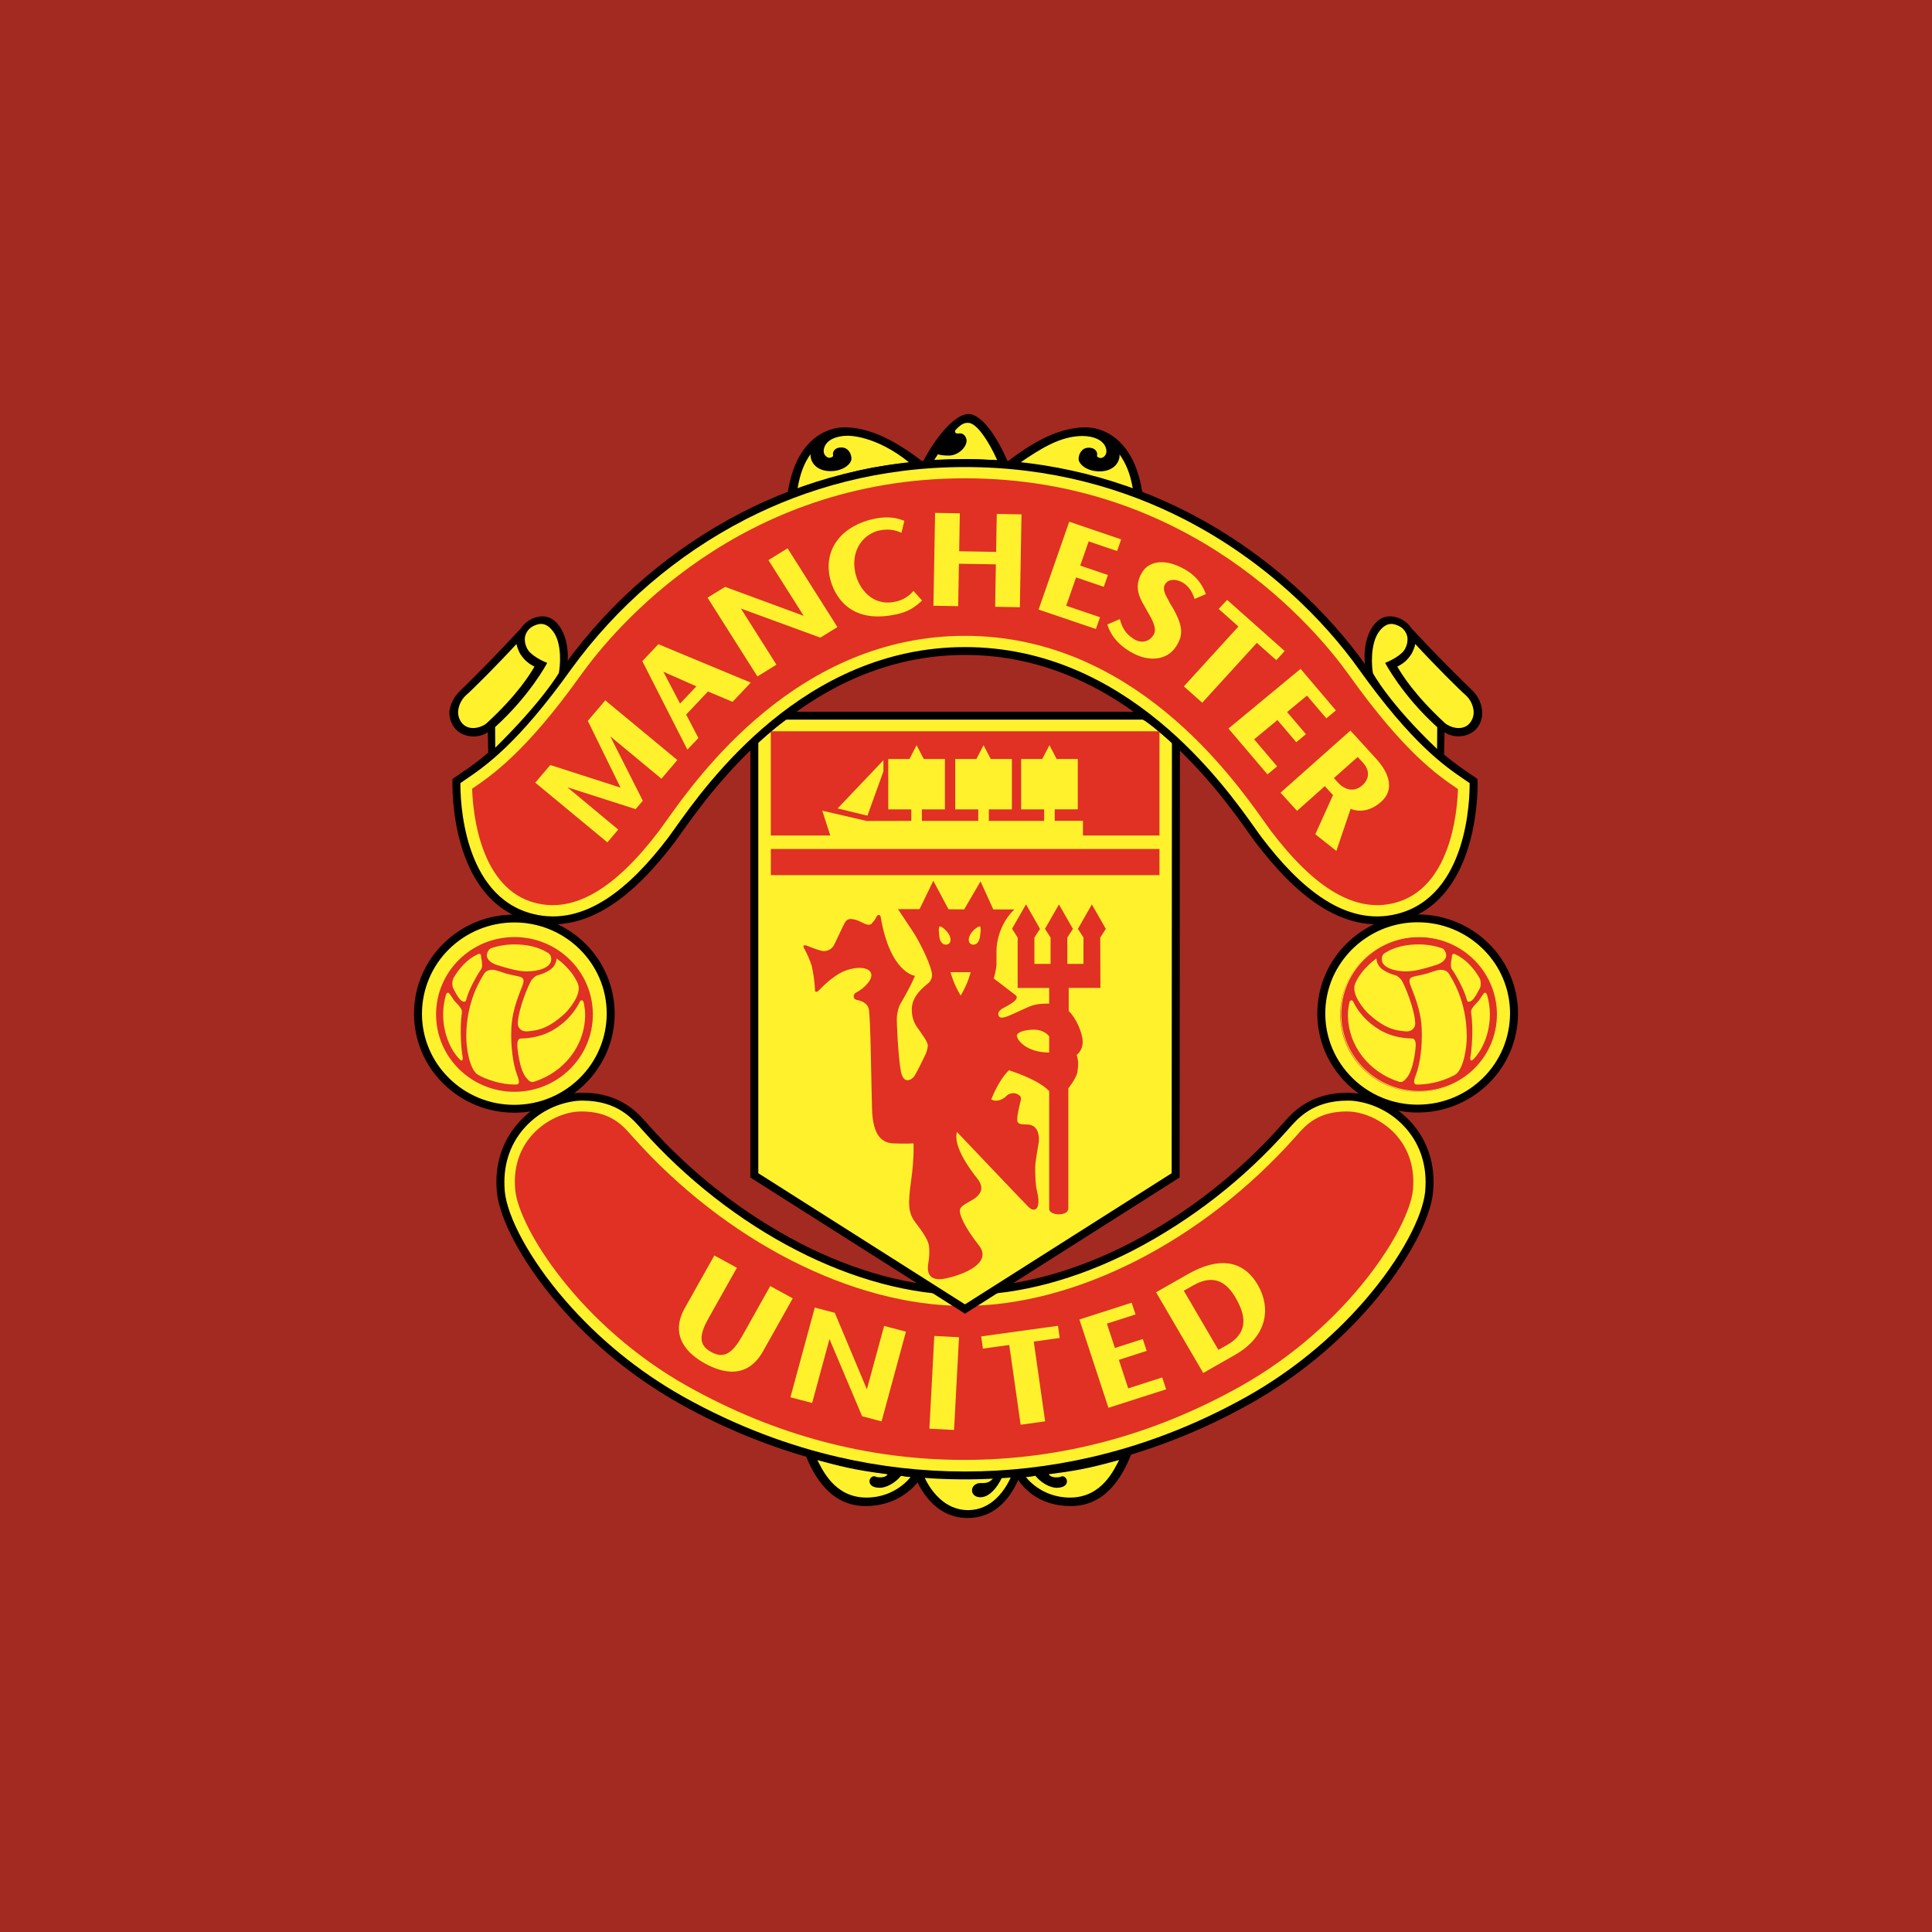
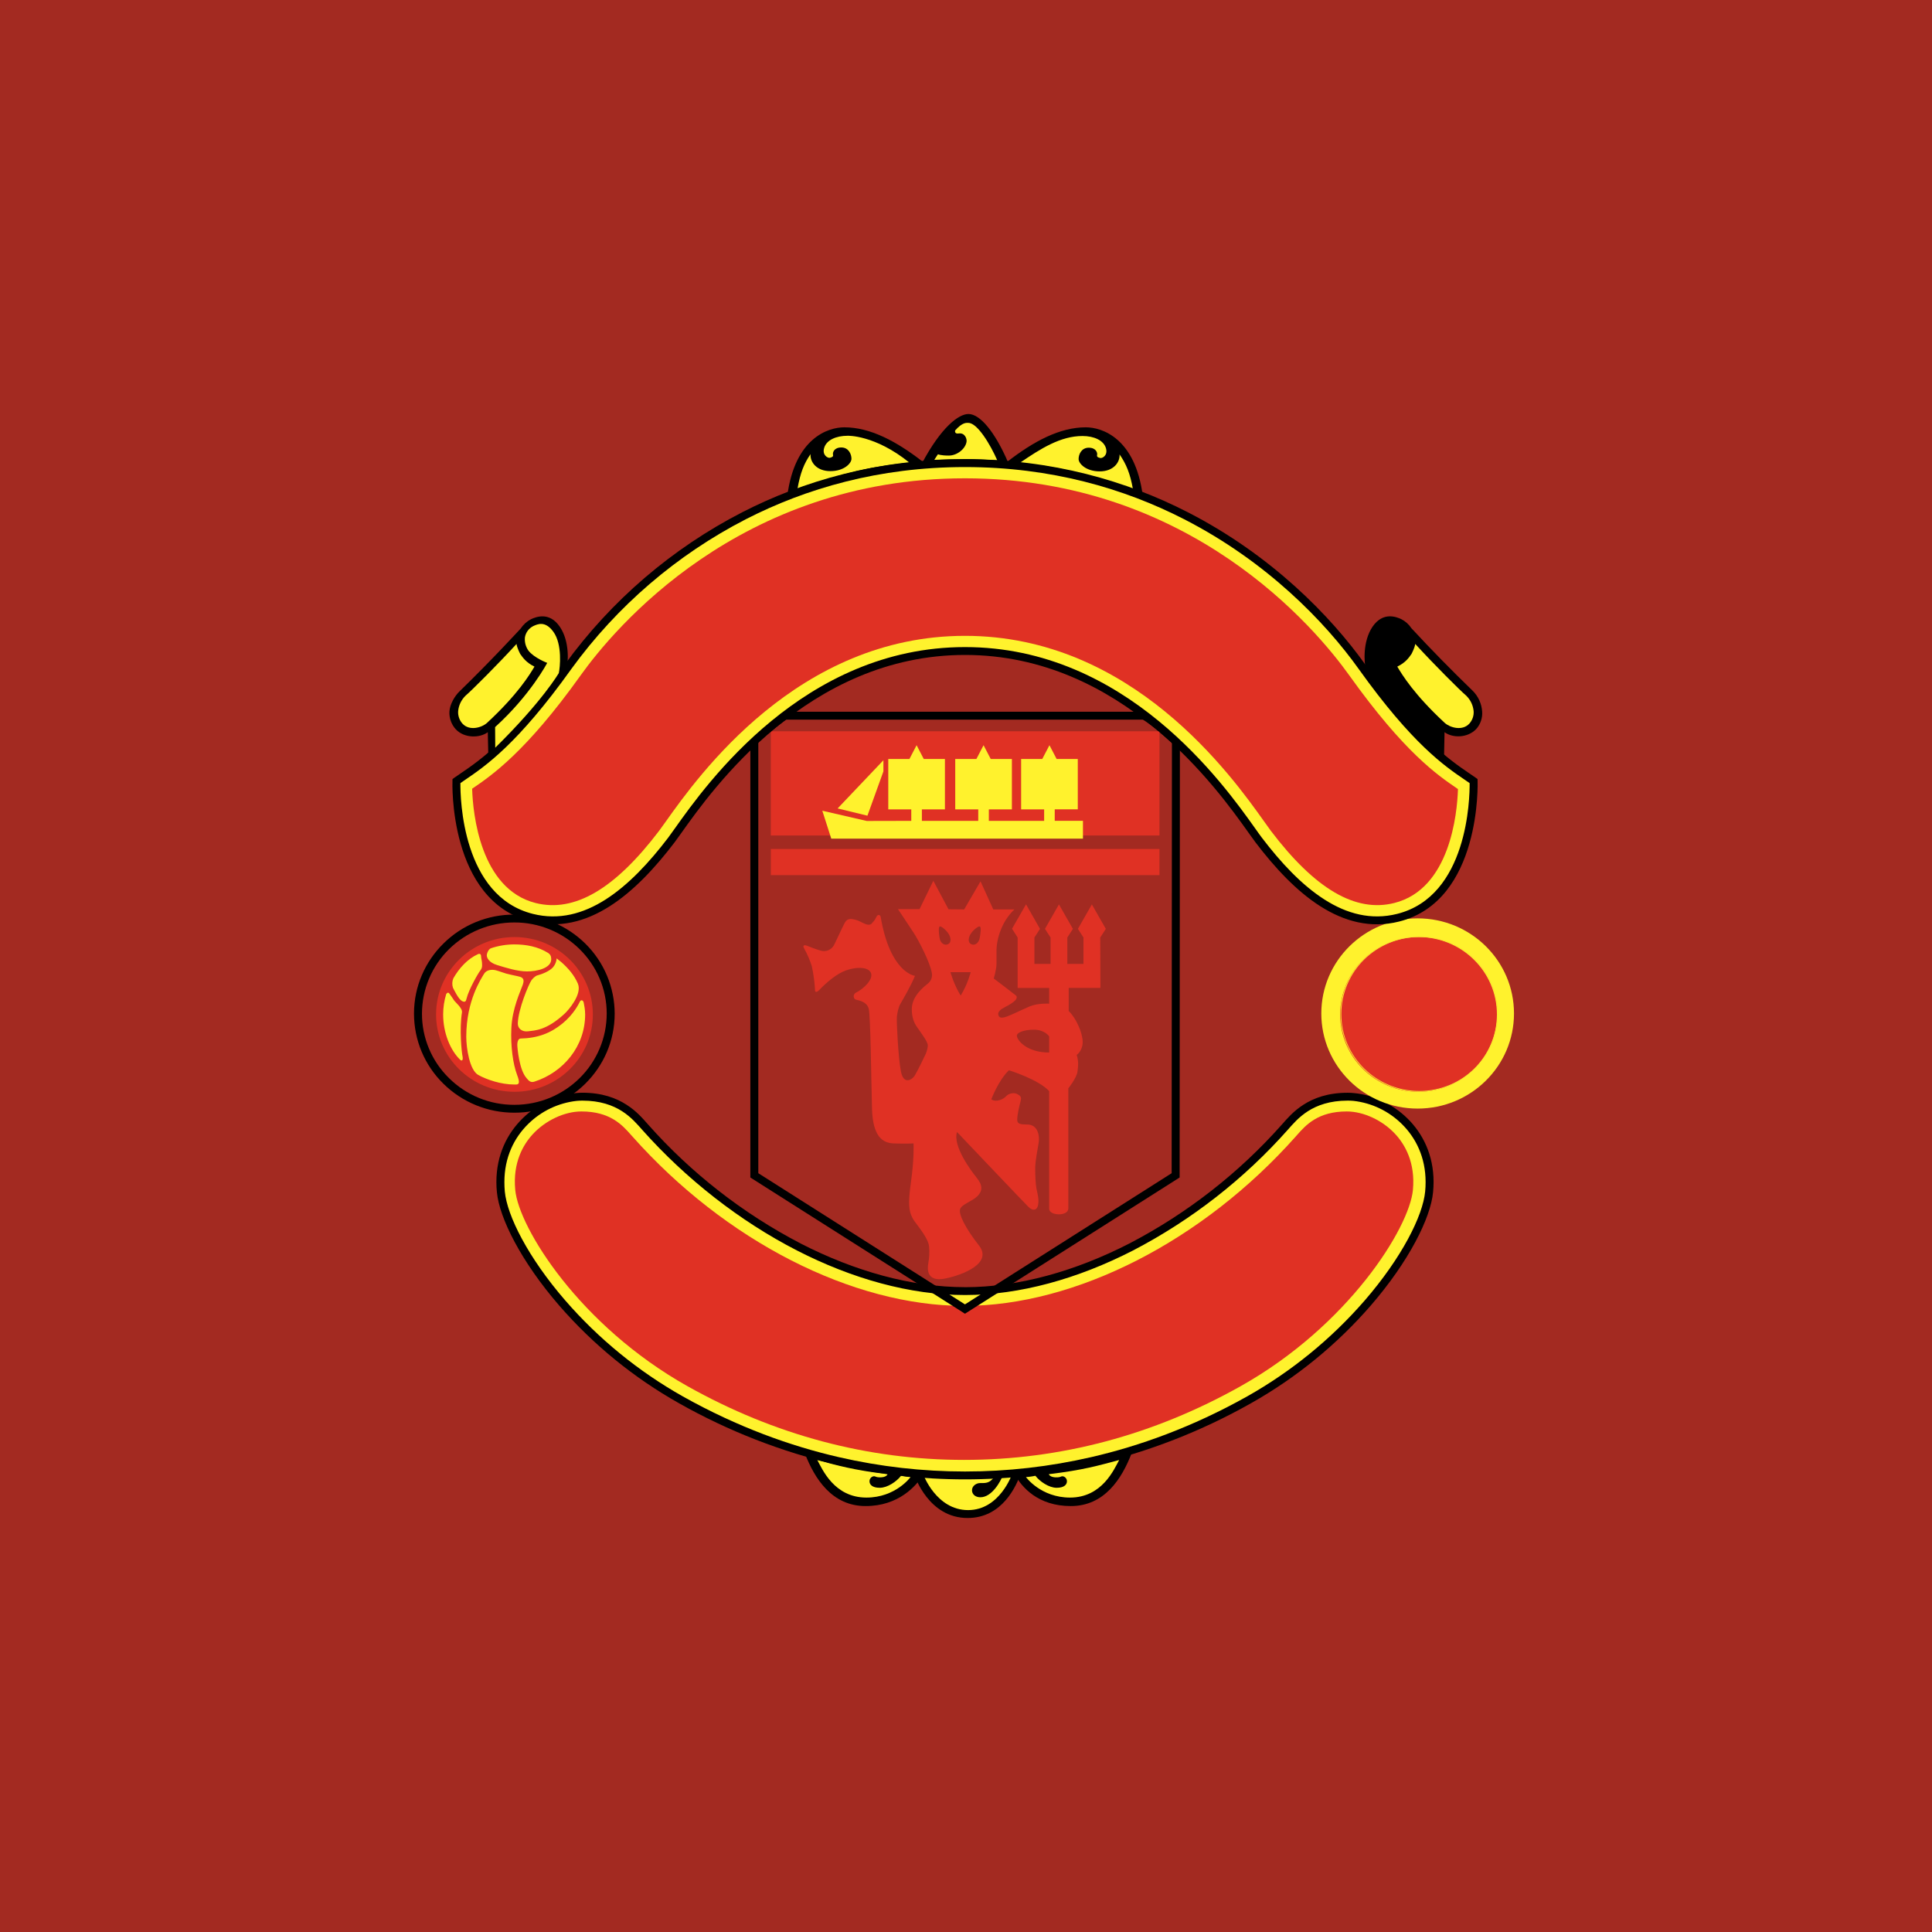
<svg xmlns="http://www.w3.org/2000/svg" width="56" height="56" viewBox="0 0 56 56" fill="none">
  <rect x="0" y="0" width="56" height="56" fill="#333333" stroke="none" />
  <g clip-path="url(#clip0_2081_840)">
    <path d="M0 0H56V56H0V0Z" fill="#A32A21" />
    <path d="M29.587 42.704C29.459 43.08 29.046 44 28.047 44C26.914 44 26.518 42.788 26.499 42.738L26.467 42.622C26.467 42.622 27.444 42.702 27.982 42.702C28.52 42.702 29.439 42.65 29.589 42.622L29.587 42.704Z" fill="black" />
    <path d="M32.562 42.106L32.796 42.136C32.518 42.852 32.019 43.654 31.039 43.654C30.09 43.654 29.619 43.111 29.419 42.746L29.255 42.646C29.255 42.646 30.896 42.593 32.562 42.106ZM23.567 42.106L23.333 42.136C23.61 42.852 24.11 43.654 25.09 43.654C26.039 43.654 26.552 43.08 26.762 42.746L26.874 42.646C26.874 42.646 25.233 42.593 23.567 42.106Z" fill="black" />
    <path d="M28.843 42.778C28.689 42.998 28.587 42.988 28.402 42.988C28.309 42.988 28.17 43.064 28.174 43.201C28.177 43.309 28.266 43.399 28.417 43.399C28.752 43.399 29.007 42.937 29.079 42.742C29.079 42.742 29.277 42.733 29.335 42.728C29.335 42.728 28.98 43.771 28.06 43.771C27.138 43.771 26.762 42.739 26.762 42.739C26.762 42.739 27.538 42.786 27.982 42.786C28.427 42.786 28.71 42.784 28.843 42.778ZM32.44 42.319C31.838 42.479 31.41 42.609 30.4 42.73C30.4 42.73 30.432 42.833 30.652 42.822C30.736 42.817 30.747 42.797 30.778 42.792C30.841 42.78 30.936 42.844 30.925 42.952C30.917 43.029 30.851 43.124 30.627 43.124C30.404 43.124 30.142 42.944 30.011 42.776C30.011 42.776 29.877 42.806 29.738 42.814C29.738 42.814 30.168 43.408 31.015 43.408C31.948 43.408 32.293 42.586 32.44 42.319Z" fill="#FFF22D" />
    <path d="M23.69 42.32C24.291 42.48 24.718 42.608 25.728 42.73C25.728 42.73 25.697 42.833 25.478 42.821C25.393 42.817 25.382 42.797 25.35 42.791C25.288 42.78 25.192 42.844 25.204 42.953C25.212 43.028 25.278 43.124 25.501 43.124C25.725 43.124 25.986 42.944 26.118 42.776C26.118 42.776 26.253 42.806 26.392 42.814C26.392 42.814 25.962 43.408 25.114 43.408C24.18 43.408 23.836 42.587 23.69 42.32ZM27.97 37.423C31.185 37.423 34.748 35.475 37.245 32.667C37.515 32.363 37.974 31.787 39.061 31.787C39.403 31.798 39.738 31.88 40.046 32.028C40.354 32.176 40.628 32.387 40.851 32.646C41.073 32.906 41.239 33.209 41.337 33.536C41.436 33.864 41.465 34.208 41.423 34.547C41.299 35.845 39.419 38.771 36.205 40.574C32.99 42.378 30.029 42.766 27.971 42.766C25.911 42.766 22.951 42.378 19.736 40.574C16.521 38.771 14.642 35.844 14.517 34.546C14.476 34.207 14.505 33.863 14.604 33.536C14.703 33.209 14.868 32.906 15.091 32.646C15.313 32.387 15.587 32.176 15.895 32.029C16.203 31.881 16.538 31.799 16.88 31.788C17.967 31.788 18.426 32.364 18.696 32.667C21.193 35.475 24.756 37.423 27.97 37.423Z" fill="#FFF22D" />
    <path d="M27.97 37.31C29.528 37.31 31.17 36.845 32.732 36.045C34.406 35.174 35.907 34.004 37.159 32.592C37.298 32.436 37.485 32.21 37.784 32.019C38.085 31.826 38.492 31.674 39.061 31.674C39.121 31.674 39.183 31.677 39.25 31.684C39.774 31.732 40.35 31.982 40.794 32.417C41.239 32.853 41.553 33.474 41.553 34.263C41.553 34.355 41.548 34.453 41.538 34.557C41.468 35.303 40.84 36.562 39.731 37.843C38.745 38.978 37.572 39.935 36.262 40.673C34.828 41.483 33.285 42.085 31.68 42.458C29.24 43.021 26.701 43.021 24.261 42.458C22.657 42.084 21.114 41.483 19.68 40.673C18.37 39.935 17.196 38.978 16.21 37.843C15.102 36.563 14.474 35.303 14.403 34.557C14.393 34.459 14.388 34.361 14.388 34.263C14.388 33.473 14.703 32.853 15.148 32.417C15.566 32.006 16.11 31.747 16.692 31.683C16.758 31.677 16.821 31.673 16.88 31.673C17.45 31.673 17.857 31.826 18.157 32.019C18.457 32.209 18.644 32.436 18.783 32.592C20.035 34.004 21.536 35.174 23.21 36.045C24.77 36.845 26.413 37.309 27.97 37.309V37.31ZM27.97 37.537C26.375 37.537 24.696 37.064 23.103 36.247C21.453 35.401 19.892 34.184 18.609 32.742C18.478 32.595 18.301 32.382 18.031 32.209C17.764 32.038 17.398 31.902 16.88 31.902C16.824 31.902 16.768 31.905 16.713 31.91C16.183 31.969 15.689 32.205 15.31 32.579C14.905 32.976 14.62 33.541 14.62 34.263C14.62 34.354 14.624 34.445 14.632 34.536C14.7 35.242 15.308 36.451 16.386 37.696C17.354 38.811 18.507 39.751 19.793 40.476C21.39 41.371 22.923 41.916 24.313 42.236C26.72 42.791 29.221 42.791 31.628 42.236C33.018 41.916 34.551 41.371 36.148 40.476C37.435 39.751 38.587 38.811 39.556 37.696C40.633 36.451 41.242 35.242 41.309 34.536C41.318 34.446 41.322 34.354 41.322 34.263C41.322 33.542 41.036 32.976 40.632 32.579C40.252 32.204 39.758 31.968 39.228 31.909C39.172 31.904 39.117 31.902 39.061 31.902C38.544 31.902 38.178 32.038 37.91 32.209C37.64 32.382 37.463 32.595 37.332 32.742C36.061 34.175 34.538 35.363 32.839 36.247C31.245 37.064 29.567 37.537 27.971 37.537H27.97Z" fill="black" />
    <path d="M18.335 32.946L18.297 32.904C18.041 32.614 17.691 32.216 16.853 32.216C16.365 32.216 15.813 32.474 15.445 32.873C15.17 33.17 14.858 33.694 14.935 34.494C15.039 35.588 16.798 38.424 19.93 40.181C22.455 41.597 25.151 42.316 27.944 42.316C30.738 42.316 33.434 41.597 35.958 40.181C39.09 38.423 40.849 35.588 40.954 34.494C41.03 33.694 40.719 33.171 40.444 32.873C40.077 32.474 39.524 32.216 39.035 32.216C38.198 32.216 37.847 32.614 37.591 32.904L37.554 32.946C34.862 35.972 31.18 37.852 27.944 37.852C24.709 37.852 21.027 35.972 18.335 32.946Z" fill="#E03124" />
    <path d="M38.299 29.376C38.299 27.854 39.549 26.619 41.091 26.619C42.634 26.619 43.884 27.854 43.884 29.376C43.884 30.899 42.634 32.133 41.091 32.133C39.549 32.133 38.299 30.899 38.299 29.376Z" fill="#FFF22D" />
-     <path d="M38.183 29.376C38.183 28.583 38.508 27.866 39.035 27.346C39.583 26.805 40.322 26.503 41.091 26.505C41.894 26.505 42.621 26.826 43.148 27.345C43.418 27.61 43.633 27.926 43.779 28.274C43.925 28.623 44.001 28.997 44.001 29.375C44.001 29.753 43.925 30.128 43.779 30.477C43.633 30.825 43.418 31.141 43.148 31.406C42.6 31.946 41.861 32.249 41.091 32.247C40.519 32.248 39.959 32.08 39.481 31.765C39.003 31.45 38.628 31.001 38.403 30.475C38.257 30.127 38.182 29.753 38.183 29.376ZM38.414 29.376C38.414 30.106 38.714 30.766 39.198 31.245C39.702 31.742 40.383 32.021 41.091 32.019C41.831 32.019 42.5 31.723 42.984 31.245C43.232 31.001 43.429 30.71 43.564 30.389C43.698 30.068 43.768 29.724 43.769 29.376C43.77 29.028 43.701 28.683 43.566 28.362C43.431 28.041 43.233 27.75 42.984 27.507C42.48 27.009 41.799 26.731 41.091 26.733C40.564 26.732 40.049 26.887 39.609 27.177C39.169 27.467 38.824 27.88 38.617 28.365C38.483 28.685 38.414 29.029 38.414 29.376Z" fill="black" />
-     <path d="M12.115 29.38C12.115 27.859 13.365 26.624 14.908 26.624C16.451 26.624 17.701 27.859 17.701 29.381C17.701 30.904 16.451 32.138 14.908 32.138C13.366 32.138 12.115 30.904 12.115 29.381V29.38Z" fill="#FFF22D" />
    <path d="M12 29.38C12 28.588 12.325 27.87 12.852 27.35C13.123 27.081 13.444 26.869 13.797 26.725C14.15 26.581 14.528 26.508 14.909 26.51C15.712 26.51 16.439 26.831 16.965 27.35C17.234 27.615 17.448 27.931 17.594 28.279C17.74 28.628 17.816 29.002 17.817 29.38C17.817 30.174 17.491 30.891 16.965 31.411C16.418 31.953 15.679 32.255 14.909 32.252C14.139 32.254 13.4 31.952 12.852 31.412C12.582 31.147 12.367 30.831 12.221 30.482C12.075 30.133 12 29.758 12 29.38ZM12.231 29.38C12.23 29.728 12.299 30.073 12.434 30.394C12.568 30.715 12.766 31.006 13.015 31.25C13.264 31.497 13.56 31.692 13.884 31.825C14.209 31.958 14.557 32.025 14.908 32.024C15.648 32.024 16.317 31.728 16.801 31.25C17.049 31.006 17.246 30.714 17.381 30.393C17.516 30.073 17.585 29.728 17.586 29.38C17.586 28.651 17.286 27.99 16.801 27.512C16.297 27.015 15.617 26.736 14.909 26.738C14.2 26.737 13.52 27.015 13.015 27.512C12.767 27.756 12.57 28.047 12.436 28.368C12.301 28.689 12.232 29.033 12.231 29.381V29.38Z" fill="black" />
    <path d="M41.856 21.96L41.871 21.223C42.1 21.393 42.534 21.399 42.789 21.131C42.85 21.063 42.897 20.983 42.926 20.896C42.956 20.809 42.968 20.718 42.961 20.626C42.946 20.396 42.847 20.18 42.683 20.019C42.076 19.432 41.485 18.829 40.911 18.21C40.837 18.097 40.734 18.005 40.613 17.944C40.495 17.892 40.089 17.709 39.778 18.174C39.498 18.597 39.538 19.194 39.589 19.411L40.472 20.595C40.772 20.971 41.622 21.775 41.856 21.961V21.96ZM23.05 14.284C24.16 13.917 25.172 13.614 26.536 13.494L23.05 14.284Z" fill="black" />
    <path d="M23.05 14.287C24.16 13.919 25.171 13.617 26.536 13.497L26.744 13.381C25.981 12.789 25.224 12.386 24.471 12.386C23.997 12.386 23.036 12.703 22.82 14.377L23.05 14.287ZM32.894 14.287C31.784 13.919 30.773 13.617 29.409 13.497L29.201 13.381C29.963 12.789 30.72 12.386 31.473 12.386C31.947 12.386 32.909 12.703 33.125 14.377L32.894 14.287ZM27.062 13.328C27.287 13.318 27.808 13.306 28.016 13.306C28.224 13.306 28.799 13.333 28.925 13.342L27.062 13.328Z" fill="black" />
    <path d="M26.718 13.44C27.276 12.384 27.788 12 28.07 12C28.423 12 28.837 12.556 29.162 13.27L29.23 13.431L28.948 13.408C28.756 13.374 28.224 13.368 28.016 13.368C27.808 13.368 27.357 13.368 27.086 13.391L26.718 13.44Z" fill="black" />
-     <path d="M25.627 38.432L25.127 40.27L24.197 38.053L23.617 37.9L22.911 40.5L23.54 40.667L24.043 38.813L24.989 41.05L25.553 41.2L26.259 38.599L25.627 38.432ZM27.797 38.76L27.081 38.723L26.939 41.411L27.654 41.448L27.797 38.76ZM28.44 38.737L28.49 39.091L29.254 38.985L29.584 41.297L30.294 41.198L29.964 38.887L30.716 38.782L30.666 38.429L28.44 38.737ZM35.828 37.641C36.175 38.241 36.105 38.678 35.57 38.983L35.316 39.127L34.313 37.413L34.587 37.257C35.227 36.892 35.59 37.217 35.828 37.641ZM34.433 36.931L33.509 37.457L34.877 39.797L35.794 39.274C36.749 38.729 36.837 37.908 36.463 37.252C36.011 36.472 35.269 36.455 34.433 36.931ZM32.702 40.243L32.43 39.416L33.238 39.156L33.124 38.813L32.316 39.072L32.084 38.366L32.914 38.1L32.802 37.76L31.287 38.246L32.129 40.806L33.801 40.27L33.687 39.926L32.702 40.243ZM22.326 37.276L21.519 38.715C21.275 39.148 21.024 39.423 20.613 39.188C20.205 38.966 20.3 38.633 20.549 38.188L21.359 36.747L20.706 36.39L19.851 37.912C19.38 38.752 19.974 39.269 20.435 39.522C20.932 39.793 21.652 39.995 22.12 39.162L22.978 37.633L22.326 37.276ZM21.864 21.463V34.07L27.971 37.944L34.077 34.07L34.084 21.484C33.891 21.314 33.484 20.939 33.164 20.745H22.749C22.44 20.968 22.145 21.208 21.864 21.465V21.463Z" fill="#FFF22D" />
    <path d="M21.98 21.463V34.006L27.97 37.808L33.961 34.006L33.969 21.483H34.2L34.192 34.068V34.13L34.139 34.164L28.033 38.039L27.97 38.079L27.908 38.039L21.802 34.164L21.749 34.13V21.463H21.98Z" fill="black" />
    <path d="M34.008 21.57L33.936 21.505C33.727 21.319 33.377 21.008 33.103 20.843L33.223 20.648C33.52 20.826 33.877 21.145 34.091 21.335L34.162 21.398L34.008 21.57Z" fill="black" />
    <path d="M33.164 20.859H22.749V20.63H33.164V20.859Z" fill="black" />
    <path d="M22.816 20.838C22.658 20.951 22.504 21.069 22.354 21.192C22.165 21.345 21.995 21.492 21.949 21.541L21.779 21.386C21.83 21.331 22.01 21.176 22.207 21.016C22.362 20.889 22.52 20.768 22.683 20.651L22.816 20.838Z" fill="black" />
    <path d="M28.402 26.855C28.359 26.837 28.207 26.957 28.138 27.066C28.068 27.174 28.048 27.314 28.147 27.366C28.245 27.417 28.369 27.35 28.399 27.18C28.416 27.08 28.449 26.875 28.402 26.855ZM27.233 27.18C27.259 27.351 27.386 27.417 27.485 27.365C27.583 27.315 27.563 27.175 27.494 27.065C27.424 26.957 27.281 26.836 27.238 26.855C27.192 26.875 27.218 27.083 27.233 27.18ZM27.846 28.857C28.051 28.525 28.136 28.179 28.136 28.179H27.55C27.55 28.179 27.644 28.533 27.846 28.857ZM27.947 26.36L28.421 25.546L28.791 26.36H29.404C29.034 26.703 28.884 27.22 28.884 27.563V27.939C28.884 28.099 28.804 28.362 28.804 28.362C28.804 28.362 29.334 28.762 29.416 28.83C29.451 28.858 29.487 28.875 29.462 28.944C29.42 29.062 29.062 29.22 29.023 29.252C28.943 29.321 28.92 29.366 28.943 29.435C28.967 29.503 29.034 29.515 29.173 29.469C29.312 29.423 29.601 29.275 29.844 29.172C30.087 29.07 30.411 29.092 30.411 29.092V28.636H29.497V27.175L29.335 26.919L29.74 26.212L30.145 26.924L29.983 27.174V27.939H30.451V27.174L30.289 26.924L30.694 26.215L31.099 26.924L30.937 27.174V27.939H31.405V27.174L31.244 26.924L31.648 26.215L32.053 26.924L31.891 27.174L31.896 28.634L30.977 28.635V29.306C31.186 29.5 31.382 29.937 31.382 30.2C31.382 30.462 31.209 30.576 31.209 30.576C31.266 30.782 31.255 30.867 31.232 31.056C31.208 31.248 30.966 31.546 30.966 31.546V35.027C30.966 35.264 30.411 35.242 30.411 35.039V31.627C30.098 31.284 29.243 31.022 29.243 31.022C28.93 31.33 28.733 31.866 28.733 31.866C28.873 31.958 29.081 31.866 29.162 31.775C29.242 31.684 29.405 31.661 29.497 31.718C29.59 31.775 29.613 31.798 29.578 31.935C29.544 32.072 29.485 32.299 29.485 32.459C29.485 32.619 29.671 32.584 29.809 32.596C30.087 32.619 30.133 32.926 30.11 33.098C30.087 33.269 30.006 33.635 30.006 33.863C30.006 34.091 30.018 34.319 30.041 34.445C30.064 34.57 30.111 34.708 30.098 34.867C30.083 35.084 29.948 35.119 29.809 34.982C29.671 34.845 27.739 32.812 27.739 32.812C27.612 33.223 28.144 33.932 28.318 34.148C28.491 34.365 28.479 34.525 28.329 34.673C28.179 34.822 27.889 34.901 27.832 35.039C27.774 35.176 27.971 35.586 28.375 36.1C28.78 36.614 27.913 36.956 27.392 37.06C26.872 37.162 26.872 36.808 26.907 36.614C26.937 36.456 26.944 36.295 26.93 36.134C26.918 35.964 26.756 35.724 26.537 35.438C26.317 35.153 26.317 34.89 26.409 34.228C26.502 33.566 26.479 33.143 26.479 33.143C26.479 33.143 26.247 33.155 25.912 33.143C25.577 33.133 25.299 32.939 25.276 32.14C25.253 31.34 25.234 29.435 25.18 29.237C25.126 29.039 24.91 29.001 24.817 28.978C24.725 28.955 24.718 28.818 24.811 28.772C25.051 28.653 25.341 28.362 25.234 28.179C25.126 27.996 24.702 28.034 24.417 28.171C24.131 28.308 23.831 28.605 23.753 28.689C23.676 28.772 23.615 28.772 23.623 28.681C23.61 28.453 23.579 28.226 23.53 28.003C23.473 27.824 23.398 27.651 23.306 27.486C23.26 27.41 23.306 27.38 23.384 27.41C23.461 27.44 23.63 27.51 23.792 27.555C23.869 27.577 23.951 27.571 24.023 27.537C24.095 27.503 24.152 27.445 24.185 27.372C24.262 27.22 24.409 26.892 24.485 26.748C24.563 26.603 24.686 26.634 24.787 26.657C24.887 26.68 24.98 26.741 25.072 26.779C25.164 26.817 25.242 26.809 25.272 26.763C25.303 26.718 25.342 26.703 25.396 26.588C25.45 26.474 25.519 26.528 25.526 26.573C25.803 28.21 26.521 28.285 26.521 28.285C26.413 28.559 26.159 28.993 26.097 29.1C26.036 29.206 26.013 29.35 25.997 29.465C25.982 29.579 26.036 30.659 26.113 31.055C26.19 31.451 26.437 31.3 26.513 31.178C26.591 31.056 26.83 30.554 26.83 30.554C26.83 30.554 26.892 30.417 26.892 30.302C26.892 30.188 26.692 29.937 26.645 29.861C26.599 29.785 26.429 29.633 26.429 29.251C26.429 28.871 26.776 28.605 26.899 28.506C26.945 28.468 26.98 28.418 26.999 28.362C27.018 28.305 27.021 28.244 27.007 28.186C26.953 27.892 26.637 27.273 26.483 27.037C26.329 26.801 26.028 26.352 26.028 26.352H26.653L27.053 25.53L27.493 26.356L27.947 26.36ZM30.411 30.508V30.04C30.411 30.04 30.283 29.846 29.971 29.846C29.659 29.846 29.474 29.937 29.474 30.017C29.474 30.143 29.751 30.508 30.411 30.508ZM22.342 24.608H33.608V25.366H22.343V24.608H22.342ZM22.342 24.218V21.197H33.608V24.217H22.343L22.342 24.218Z" fill="#E03124" />
    <path d="M31.39 24.308V23.792H30.572V23.459H31.24V22H30.627L30.419 21.6L30.21 22H29.598V23.46H30.265V23.793H28.662V23.46H29.33V22H28.717L28.509 21.6L28.301 22H27.688V23.46H28.355V23.793H26.721V23.46H27.389V22H26.776L26.568 21.6L26.36 22H25.747V23.46H26.414V23.793L25.122 23.796L23.835 23.499L24.095 24.309L31.39 24.308Z" fill="#FFF22D" />
    <path d="M24.28 23.433L25.143 23.643L25.606 22.359V22.036L24.279 23.433H24.28ZM26.363 13.413C25.025 13.53 24.203 13.81 23.115 14.17C23.196 13.708 23.305 13.435 23.494 13.163C23.479 13.402 23.676 13.656 24.069 13.656C24.462 13.656 24.68 13.432 24.68 13.298C24.68 13.164 24.598 12.97 24.386 12.97C24.175 12.97 24.13 13.119 24.145 13.179C24.16 13.239 24.115 13.253 24.054 13.269C23.994 13.283 23.827 13.193 23.888 12.985C23.954 12.755 24.235 12.631 24.568 12.631C24.568 12.631 25.358 12.599 26.363 13.412V13.413ZM32.839 14.179C31.752 13.819 30.892 13.539 29.554 13.421C30.17 12.998 30.744 12.638 31.377 12.638C31.709 12.638 31.99 12.763 32.057 12.992C32.117 13.202 31.951 13.29 31.89 13.275C31.83 13.261 31.785 13.245 31.8 13.186C31.815 13.126 31.77 12.977 31.558 12.977C31.346 12.977 31.264 13.171 31.264 13.305C31.264 13.44 31.482 13.663 31.875 13.663C32.268 13.663 32.465 13.409 32.451 13.171C32.639 13.442 32.758 13.718 32.839 14.179ZM27.187 13.167C27.151 13.224 27.119 13.266 27.081 13.329C27.392 13.316 27.704 13.309 28.016 13.306C28.22 13.306 28.783 13.333 28.906 13.342C28.707 12.887 28.331 12.258 28.069 12.258C28.017 12.258 27.902 12.231 27.686 12.476C27.686 12.476 27.653 12.585 27.79 12.564C27.963 12.538 28.03 12.714 28.016 12.803C27.986 13.007 27.744 13.205 27.502 13.205C27.261 13.205 27.187 13.167 27.187 13.167Z" fill="#FFF22D" />
    <path d="M15.54 20.595L16.422 19.411C16.472 19.194 16.514 18.597 16.232 18.175C15.922 17.709 15.515 17.893 15.398 17.945C15.277 18.006 15.174 18.097 15.1 18.21C15.1 18.21 14.253 19.134 13.316 20.043C13.186 20.169 13.039 20.408 13.027 20.626C13.022 20.719 13.036 20.813 13.068 20.901C13.099 20.989 13.148 21.07 13.211 21.139C13.465 21.407 13.911 21.393 14.139 21.223L14.155 21.961C14.39 21.774 15.238 20.971 15.539 20.595H15.54Z" fill="black" />
    <path d="M27.972 18.87C32.998 18.87 35.861 23.53 36.483 24.348C37.593 25.809 38.95 26.994 40.523 26.601C42.836 26.023 42.713 22.64 42.713 22.64C42.158 22.244 41.206 21.745 39.474 19.321C37.778 16.947 33.939 13.424 27.972 13.424C22.004 13.424 18.164 16.947 16.468 19.321C14.738 21.745 13.785 22.244 13.23 22.64C13.23 22.64 13.107 26.023 15.42 26.6C16.993 26.994 18.35 25.81 19.46 24.348C20.082 23.53 22.945 18.87 27.972 18.87Z" fill="#FFF22D" />
    <path d="M27.971 18.756C32.646 18.756 35.462 22.719 36.379 24.008C36.462 24.125 36.529 24.22 36.575 24.28C37.123 25 37.73 25.653 38.392 26.074C39.04 26.488 39.743 26.678 40.495 26.49C42.549 25.977 42.602 23.133 42.598 22.699L42.454 22.6C41.872 22.204 40.937 21.567 39.38 19.387C38.407 18.024 36.72 16.279 34.325 15.051C32.583 14.158 30.465 13.538 27.971 13.538C25.478 13.538 23.36 14.158 21.617 15.051C19.617 16.081 17.886 17.566 16.563 19.387C15.005 21.567 14.07 22.204 13.488 22.6L13.345 22.699C13.341 23.133 13.394 25.977 15.448 26.49C16.2 26.678 16.902 26.487 17.551 26.074C18.213 25.652 18.82 25 19.368 24.28C19.413 24.22 19.481 24.125 19.564 24.008C20.48 22.718 23.297 18.756 27.971 18.756ZM27.971 18.984C23.417 18.984 20.652 22.874 19.753 24.139C19.687 24.233 19.62 24.325 19.553 24.416C18.99 25.156 18.363 25.828 17.676 26.266C16.976 26.712 16.214 26.917 15.392 26.712C12.988 26.11 13.114 22.647 13.115 22.637L13.116 22.581L13.163 22.547C13.226 22.502 13.289 22.459 13.358 22.413C13.926 22.026 14.84 21.403 16.374 19.256C17.718 17.405 19.478 15.896 21.512 14.849C23.284 13.94 25.438 13.31 27.972 13.31C30.505 13.31 32.659 13.94 34.432 14.849C36.865 16.097 38.58 17.87 39.569 19.256C41.103 21.403 42.017 22.026 42.585 22.413C42.654 22.459 42.717 22.503 42.78 22.547L42.827 22.581L42.829 22.637C42.829 22.647 42.955 26.11 40.551 26.712C39.73 26.917 38.968 26.712 38.267 26.266C37.58 25.828 36.954 25.156 36.391 24.416C36.335 24.342 36.271 24.251 36.191 24.139C35.291 22.874 32.526 18.984 27.971 18.984Z" fill="black" />
    <path d="M27.97 18.43C32.816 18.43 35.7 22.488 36.649 23.821C36.711 23.91 36.774 23.998 36.838 24.084C38.12 25.772 39.29 26.456 40.413 26.174C42.036 25.769 42.236 23.563 42.259 22.896V22.871L42.239 22.857C41.668 22.468 40.711 21.817 39.109 19.575C38.152 18.235 34.521 13.864 27.97 13.864C21.42 13.864 17.789 18.234 16.831 19.574C15.241 21.801 14.243 22.481 13.706 22.847L13.686 22.861V22.886C13.709 23.556 13.911 25.77 15.528 26.175C16.651 26.455 17.82 25.772 19.102 24.085C19.149 24.023 19.215 23.93 19.292 23.822C20.24 22.488 23.124 18.43 27.97 18.43Z" fill="#E03124" />
-     <path d="M17.544 20.3L17.038 20.895L17.987 22.83L15.951 22.174L15.515 22.686L17.605 24.416L17.92 24.046L16.445 22.819L18.424 23.453L18.632 23.209L17.689 21.343L19.172 22.572L19.633 22.03L17.544 20.3ZM20.185 19.894L19.712 20.394L19.227 19.47L20.185 19.894ZM19.083 18.672L18.618 19.164L19.924 21.729L20.244 21.392L19.889 20.712L20.521 20.043L21.234 20.343L21.761 19.786L19.083 18.672ZM22.273 16.235L23.295 17.85L21.018 17.01L20.508 17.324L21.954 19.607L22.506 19.267L21.476 17.639L23.778 18.482L24.273 18.176L22.828 15.893L22.273 16.235ZM30.904 17.558L31.191 16.736L31.994 17.009L32.114 16.667L31.311 16.394L31.555 15.692L32.38 15.972L32.498 15.634L30.992 15.122L30.104 17.668L31.765 18.232L31.885 17.891L30.905 17.558H30.904ZM35.569 17.388L35.324 17.65L35.897 18.16L34.315 19.895L34.847 20.369L36.43 18.634L36.995 19.135L37.237 18.87L35.569 17.387V17.388ZM36.352 21.43L37.027 20.871L37.573 21.514L37.853 21.281L37.307 20.639L37.883 20.162L38.444 20.822L38.722 20.592L37.698 19.387L35.608 21.117L36.738 22.446L37.018 22.214L36.352 21.43ZM39.512 22.115C39.702 22.324 39.703 22.572 39.486 22.765C39.269 22.958 38.996 22.916 38.786 22.688L38.664 22.553L39.354 21.941L39.512 22.115ZM39.149 23.442C39.155 23.448 39.571 23.652 40.032 23.242C40.417 22.9 40.287 22.43 39.886 21.99L39.143 21.176L37.116 22.977L37.596 23.503L38.4 22.787L38.638 23.047L38.125 24.181L38.735 24.665L39.149 23.442ZM28.892 14.897L28.872 15.997L27.802 15.978L27.821 14.878L27.104 14.866L27.056 17.558L27.773 17.57L27.795 16.34L28.865 16.358L28.845 17.588L29.561 17.601L29.609 14.909L28.892 14.897ZM32.774 18.897C33.282 19.199 33.838 19.151 34.097 18.726C34.287 18.429 34.289 18.183 34.062 17.744C34.002 17.617 33.927 17.528 33.875 17.414C33.776 17.229 33.684 17.078 33.771 16.934C33.865 16.78 34.084 16.769 34.284 16.888C34.494 17.012 34.581 17.218 34.623 17.362L34.953 17.221C34.849 16.922 34.639 16.671 34.363 16.516C33.78 16.17 33.305 16.261 33.107 16.586C32.907 16.914 32.964 17.184 33.112 17.464C33.112 17.464 33.208 17.624 33.263 17.731C33.393 17.949 33.546 18.221 33.44 18.396C33.31 18.61 33.083 18.657 32.864 18.523C32.584 18.347 32.518 18.145 32.459 17.946L32.097 18.1C32.177 18.37 32.364 18.654 32.774 18.898V18.897ZM25.34 15.037C24.447 15.225 23.862 15.872 24.055 16.749C24.165 17.222 24.595 18.097 25.949 17.813C26.324 17.743 26.529 17.592 26.727 17.407L26.477 17.127C26.339 17.294 26.147 17.406 25.934 17.443C25.28 17.58 24.889 17.055 24.791 16.603C24.648 15.933 25.042 15.47 25.493 15.375C25.809 15.309 26.003 15.391 26.126 15.441H26.13L26.213 15.097C25.997 15.011 25.74 14.954 25.34 15.037ZM39.797 19.515C39.76 19.355 39.707 18.673 39.969 18.313C40.211 17.982 40.432 18.094 40.55 18.146C40.614 18.177 40.669 18.223 40.712 18.28C40.754 18.337 40.783 18.403 40.795 18.473C40.809 18.61 40.772 18.747 40.693 18.859C40.527 19.072 40.149 19.213 40.149 19.213C40.149 19.213 40.633 20.149 41.659 21.078L41.654 21.709C40.251 20.373 39.797 19.515 39.797 19.515Z" fill="#FFF22D" />
    <path d="M40.501 19.322C40.641 19.558 40.993 20.136 41.875 20.952C42.021 21.087 42.386 21.2 42.592 20.972C42.635 20.923 42.668 20.866 42.689 20.805C42.71 20.743 42.719 20.677 42.714 20.612C42.698 20.442 42.622 20.283 42.499 20.164C42.323 20.015 41.565 19.259 41.021 18.665C41.01 18.773 40.913 18.955 40.913 18.955C40.841 19.056 40.749 19.202 40.501 19.322ZM14.355 21.672L14.351 21.075C15.376 20.146 15.861 19.214 15.861 19.214C15.861 19.214 15.483 19.072 15.317 18.859C15.238 18.747 15.201 18.61 15.215 18.473C15.227 18.403 15.255 18.337 15.298 18.28C15.34 18.224 15.396 18.178 15.459 18.146C15.578 18.094 15.799 17.981 16.04 18.313C16.303 18.673 16.234 19.35 16.197 19.51C16.197 19.51 15.719 20.332 14.355 21.672Z" fill="#FFF22D" />
    <path d="M15.492 19.322C15.353 19.558 15 20.136 14.118 20.952C13.972 21.087 13.608 21.2 13.402 20.972C13.359 20.923 13.326 20.866 13.305 20.804C13.284 20.742 13.275 20.677 13.28 20.612C13.296 20.442 13.372 20.284 13.494 20.165C13.67 20.015 14.428 19.259 14.972 18.665C14.983 18.774 15.079 18.955 15.079 18.955C15.152 19.056 15.245 19.202 15.492 19.322Z" fill="#FFF22D" />
    <path d="M12.64 29.404C12.64 28.165 13.657 27.161 14.912 27.161C16.167 27.161 17.184 28.165 17.184 29.404C17.184 30.643 16.167 31.646 14.912 31.646C13.657 31.646 12.64 30.642 12.64 29.404Z" fill="#E03124" />
    <path d="M16.135 27.78C16.175 27.81 16.273 27.89 16.273 27.89C16.47 28.064 16.647 28.268 16.75 28.511C16.88 28.817 16.48 29.277 16.362 29.386C15.832 29.874 15.502 29.866 15.314 29.892C15.124 29.919 15.004 29.803 15.009 29.663C15.021 29.252 15.317 28.55 15.4 28.42C15.439 28.364 15.49 28.317 15.549 28.281C15.744 28.227 15.934 28.144 16.032 28.034C16.092 27.962 16.128 27.873 16.135 27.78ZM14.235 27.484C14.45 27.412 14.676 27.375 14.903 27.374C15.258 27.374 15.596 27.44 15.883 27.619C15.956 27.665 15.978 27.722 15.978 27.804C15.978 28.068 15.557 28.157 15.276 28.157C14.996 28.157 14.652 28.047 14.408 27.972C14.164 27.897 14.11 27.756 14.11 27.694C14.11 27.633 14.158 27.509 14.235 27.484ZM13.335 30.715C13.049 30.436 12.845 29.935 12.845 29.405C12.845 29.2 12.876 29.002 12.933 28.815C12.933 28.815 12.981 28.73 13.028 28.803C13.062 28.855 13.107 28.908 13.148 28.978C13.188 29.049 13.411 29.215 13.39 29.347C13.312 29.843 13.382 30.505 13.406 30.613C13.429 30.721 13.395 30.773 13.336 30.715H13.335ZM13.39 29.015C13.289 28.959 13.168 28.705 13.129 28.629C13.1 28.54 13.104 28.443 13.141 28.356C13.308 28.064 13.546 27.798 13.855 27.656C13.89 27.64 13.945 27.639 13.945 27.726C13.945 27.773 13.969 27.849 13.97 27.896C13.971 27.942 13.992 28.042 13.93 28.119C13.867 28.196 13.59 28.674 13.523 28.945C13.508 29.007 13.492 29.07 13.39 29.015ZM14.947 31.435H14.903C14.524 31.435 14.11 31.295 13.864 31.159C13.61 31.019 13.515 30.378 13.515 30.049C13.515 28.992 13.957 28.356 14.027 28.232C14.097 28.109 14.254 28.093 14.372 28.124C14.489 28.155 14.534 28.179 14.669 28.219C14.742 28.24 14.888 28.27 14.997 28.294C15.107 28.317 15.224 28.34 15.154 28.541C15.084 28.741 14.847 29.228 14.822 29.802C14.798 30.322 14.868 30.838 14.988 31.156C15.065 31.361 15.064 31.439 14.947 31.436V31.435ZM15.487 31.353C15.368 31.391 15.314 31.308 15.259 31.246C15.049 31.008 14.994 30.367 14.994 30.282C14.994 30.197 15.024 30.104 15.085 30.103C15.598 30.09 15.963 29.943 16.298 29.671C16.633 29.399 16.778 29.092 16.808 29.032C16.838 28.972 16.905 28.982 16.921 29.07C16.934 29.14 16.961 29.268 16.961 29.405C16.96 30.326 16.331 31.083 15.486 31.353H15.487Z" fill="#FFF22D" />
    <path d="M43.389 29.404C43.389 28.165 42.371 27.161 41.117 27.161C39.862 27.161 38.845 28.165 38.845 29.404C38.845 30.643 39.862 31.646 41.117 31.646C42.371 31.646 43.389 30.642 43.389 29.404Z" fill="#E03124" />
-     <path d="M39.998 28.034C40.096 28.144 40.286 28.227 40.481 28.281C40.481 28.281 40.575 28.335 40.63 28.421C40.713 28.55 41.008 29.251 41.021 29.663C41.025 29.803 40.906 29.919 40.716 29.893C40.527 29.865 40.197 29.873 39.668 29.385C39.551 29.277 39.15 28.817 39.28 28.511C39.383 28.267 39.56 28.064 39.757 27.891L39.895 27.779C39.895 27.779 39.899 27.925 39.998 28.034ZM41.92 27.694C41.92 27.757 41.866 27.897 41.622 27.972C41.378 28.047 41.035 28.157 40.754 28.157C40.474 28.157 40.052 28.067 40.052 27.804C40.052 27.722 40.074 27.664 40.147 27.619C40.434 27.439 40.772 27.374 41.127 27.374C41.362 27.374 41.586 27.414 41.796 27.484C41.873 27.509 41.92 27.633 41.92 27.694ZM42.624 30.613C42.647 30.504 42.718 29.843 42.64 29.347C42.62 29.215 42.841 29.049 42.882 28.978C42.923 28.908 42.968 28.854 43.002 28.803C43.048 28.73 43.097 28.815 43.097 28.815C43.155 29.006 43.185 29.205 43.185 29.405C43.185 29.935 42.98 30.435 42.695 30.715C42.635 30.773 42.599 30.721 42.624 30.613ZM42.507 28.945C42.439 28.675 42.163 28.196 42.1 28.119C42.037 28.042 42.058 27.942 42.059 27.896C42.06 27.849 42.084 27.773 42.084 27.726C42.084 27.639 42.139 27.641 42.174 27.656C42.484 27.798 42.722 28.064 42.889 28.356C42.927 28.423 42.929 28.574 42.901 28.629C42.861 28.705 42.741 28.959 42.639 29.015C42.539 29.07 42.522 29.007 42.507 28.945ZM41.042 31.155C41.162 30.839 41.232 30.321 41.208 29.802C41.182 29.228 40.947 28.742 40.876 28.542C40.806 28.34 40.923 28.317 41.033 28.294C41.143 28.271 41.288 28.241 41.362 28.219C41.496 28.179 41.541 28.155 41.659 28.124C41.776 28.094 41.932 28.109 42.003 28.232C42.073 28.356 42.515 28.992 42.515 30.05C42.515 30.378 42.42 31.018 42.166 31.159C41.846 31.33 41.49 31.425 41.127 31.436H41.084C40.966 31.439 40.964 31.36 41.042 31.155ZM39.07 29.405C39.07 29.268 39.097 29.14 39.11 29.07C39.126 28.983 39.191 28.972 39.222 29.032C39.252 29.092 39.397 29.399 39.732 29.671C40.067 29.942 40.432 30.091 40.945 30.103C41.005 30.104 41.036 30.197 41.036 30.283C41.036 30.367 40.982 31.008 40.77 31.246C40.716 31.308 40.662 31.391 40.544 31.353C39.699 31.083 39.07 30.326 39.07 29.405Z" fill="#FFF22D" />
    <path d="M38.855 29.392C38.854 29.095 38.913 28.801 39.028 28.527C39.143 28.253 39.312 28.005 39.524 27.798C39.954 27.373 40.534 27.136 41.138 27.138C41.768 27.138 42.34 27.39 42.753 27.798C42.965 28.006 43.133 28.253 43.248 28.527C43.363 28.801 43.423 29.095 43.423 29.392C43.423 29.689 43.363 29.983 43.248 30.256C43.133 30.53 42.965 30.778 42.753 30.986C42.34 31.393 41.769 31.646 41.138 31.646C40.534 31.646 39.954 31.409 39.523 30.986C39.312 30.777 39.144 30.529 39.03 30.256C38.915 29.982 38.856 29.688 38.855 29.392ZM38.878 29.392C38.878 30.008 39.131 30.566 39.54 30.97C39.966 31.389 40.54 31.624 41.138 31.623C41.763 31.623 42.328 31.373 42.737 30.97C42.947 30.764 43.114 30.518 43.227 30.247C43.341 29.977 43.4 29.686 43.4 29.392C43.4 29.098 43.341 28.807 43.227 28.536C43.114 28.265 42.947 28.02 42.737 27.814C42.527 27.605 42.277 27.44 42.003 27.327C41.728 27.215 41.434 27.158 41.138 27.16C40.54 27.16 39.966 27.395 39.54 27.814C39.331 28.02 39.165 28.266 39.051 28.537C38.938 28.807 38.879 29.098 38.878 29.392Z" fill="#FDE62F" />
  </g>
  <defs>
    <clipPath id="clip0_2081_840">
      <rect width="56" height="56" fill="white" />
    </clipPath>
  </defs>
</svg>